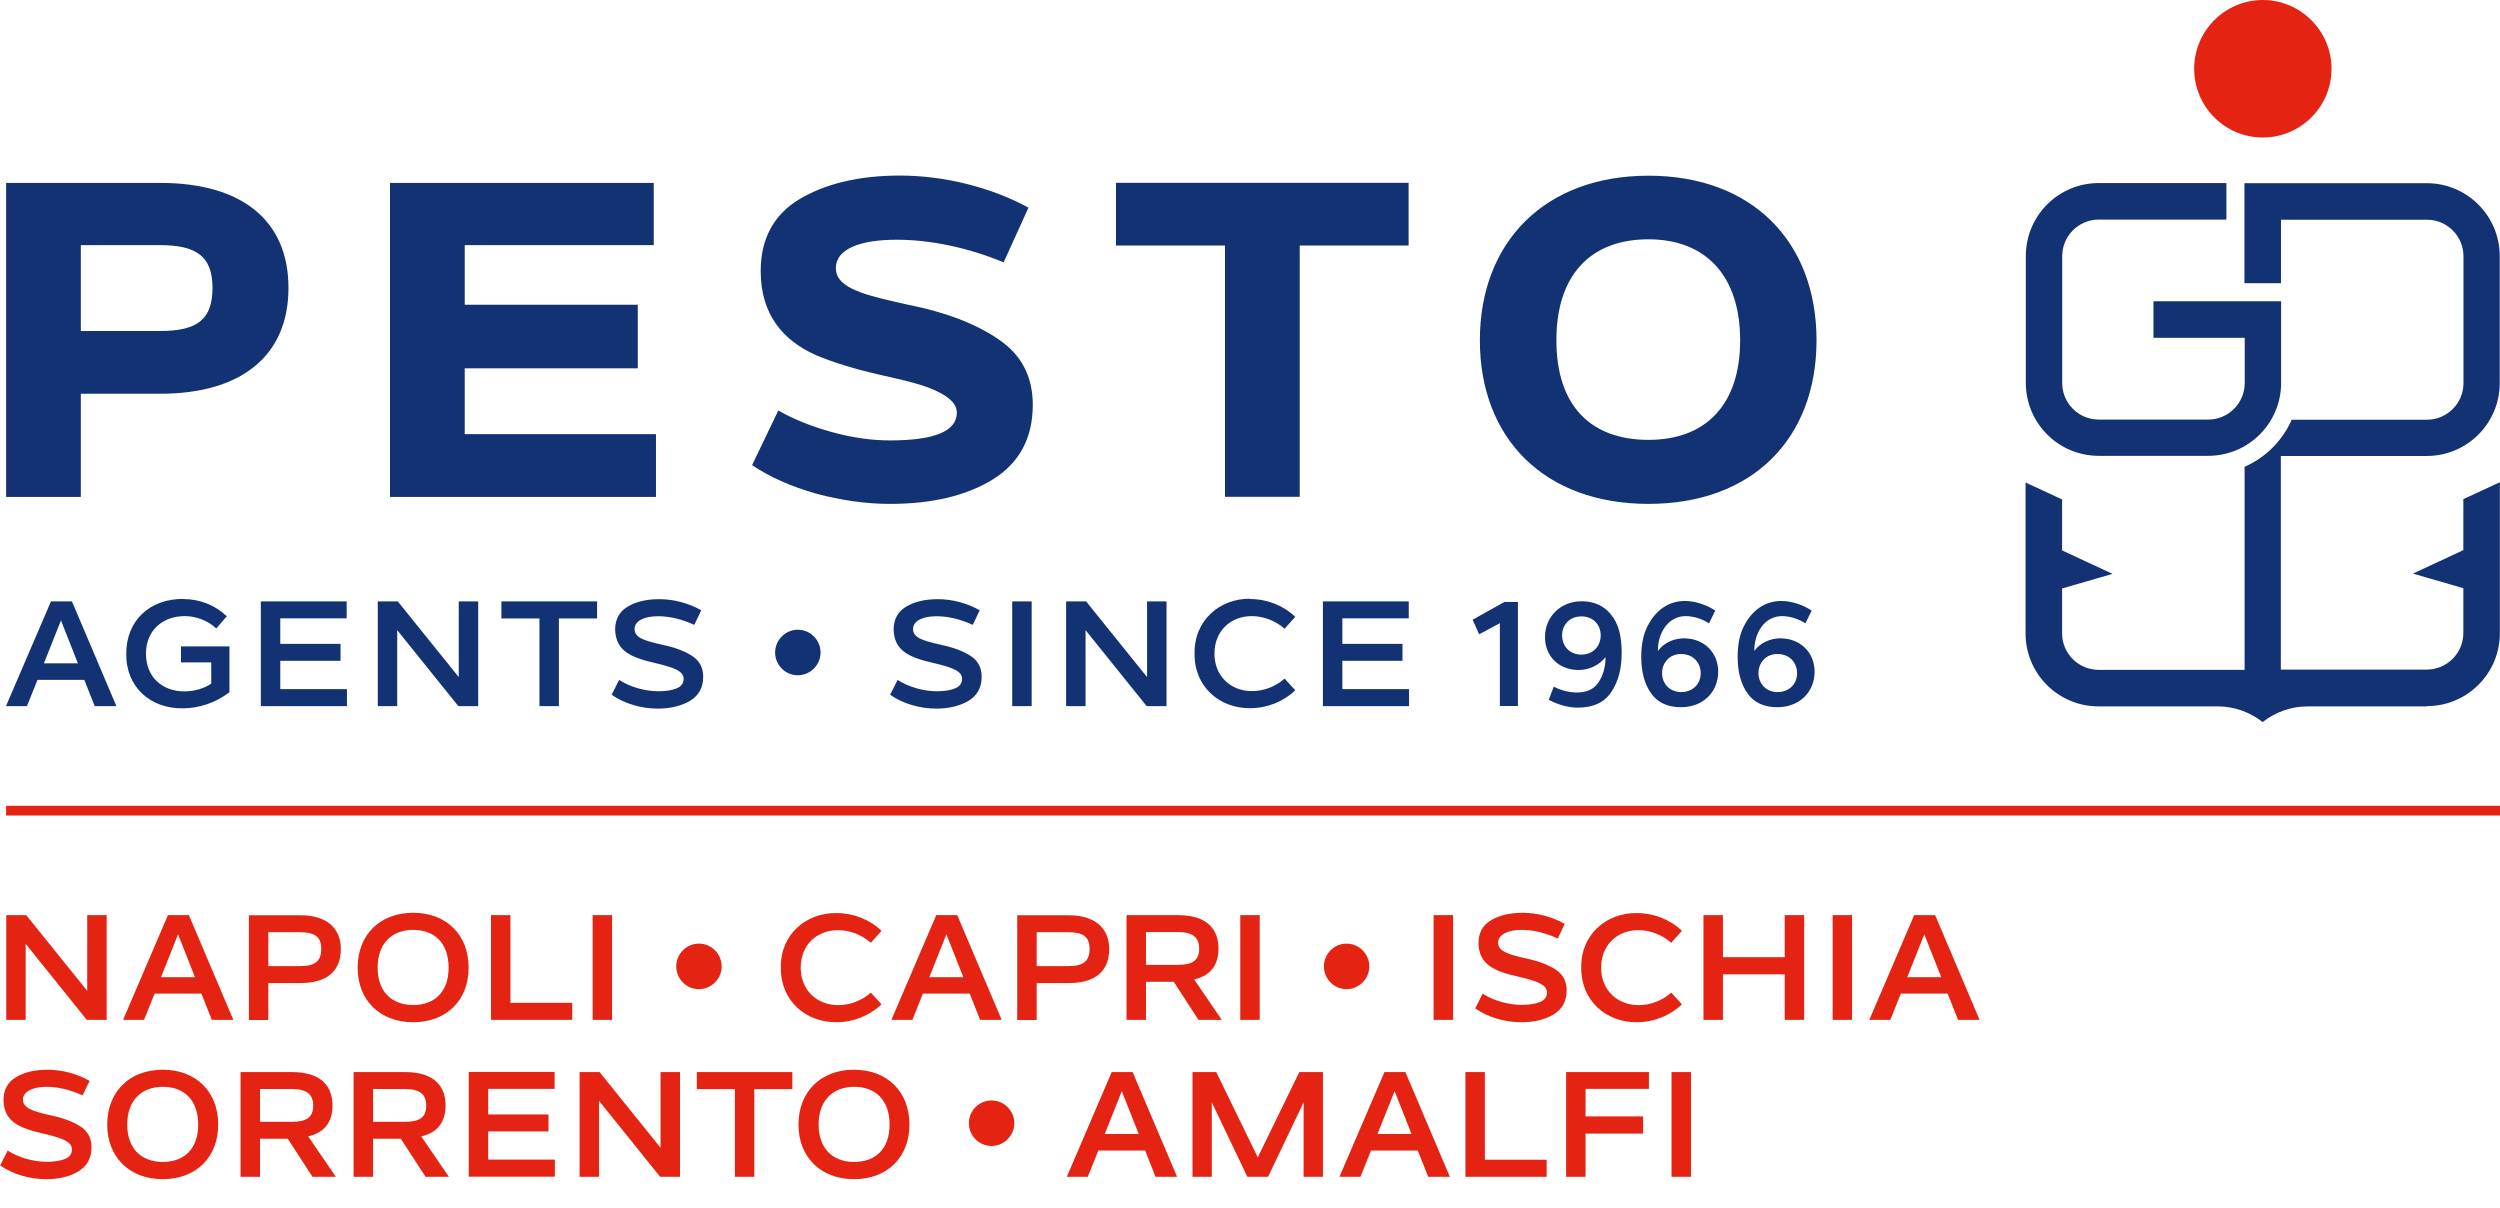
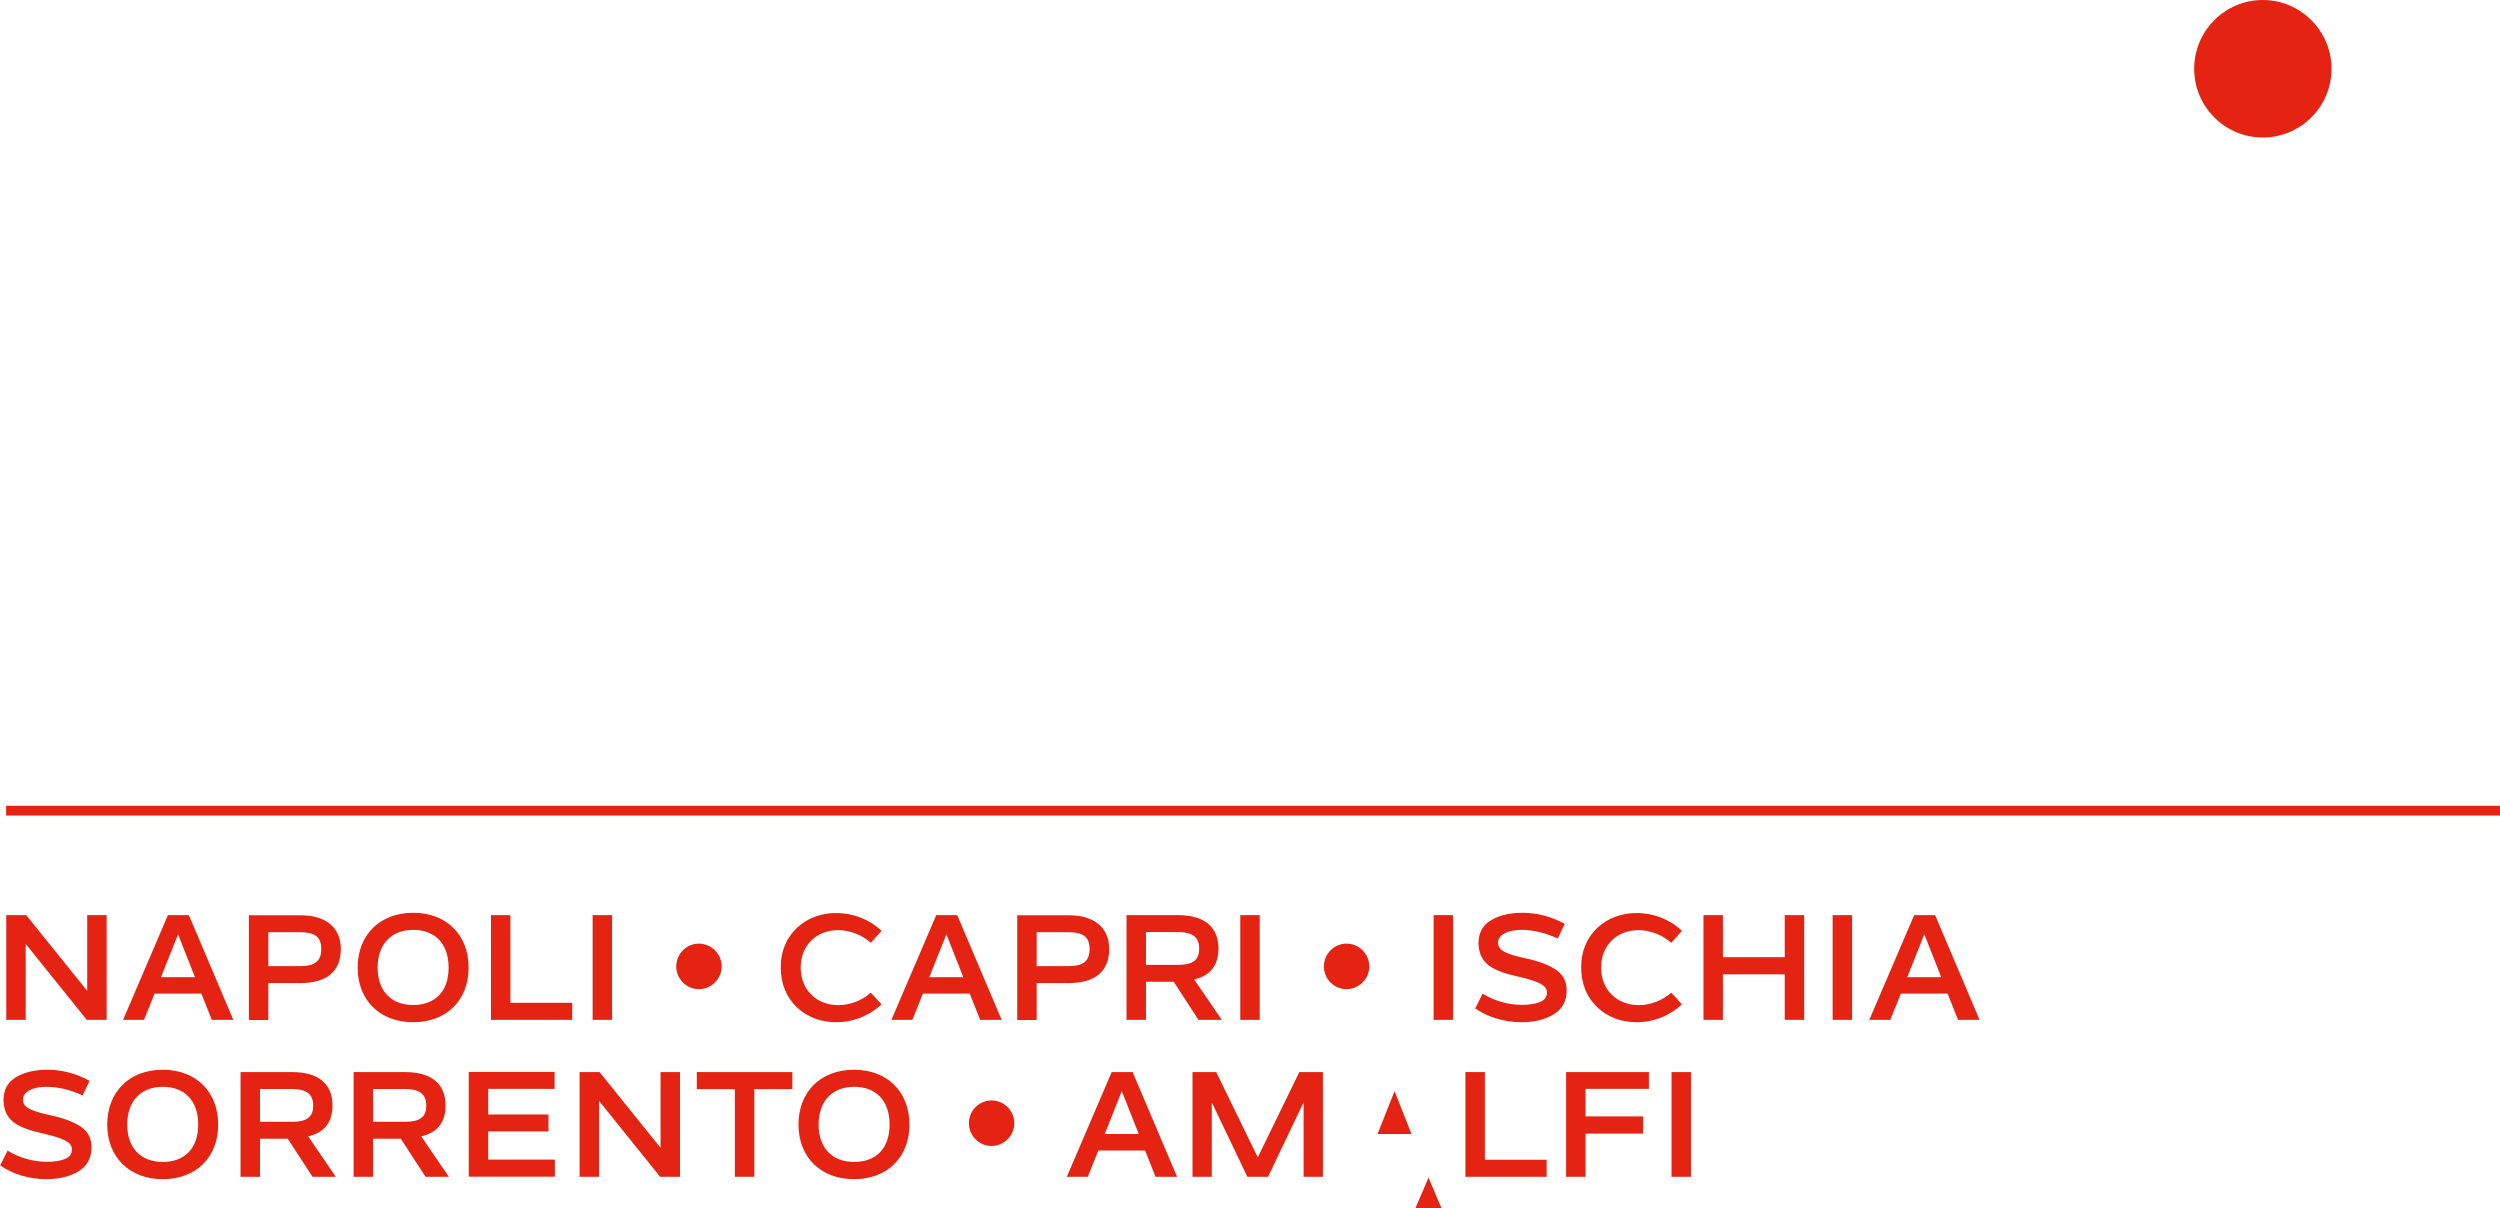
<svg xmlns="http://www.w3.org/2000/svg" id="Layer_1" data-name="Layer 1" viewBox="0 0 180 87">
  <defs>
    <style>
      .cls-1 {
        fill: #e42313;
      }

      .cls-2 {
        fill: #123274;
      }
    </style>
  </defs>
-   <path class="cls-2" d="M11.52,28.35h-5.7v7.43H.44V13.17h11.11c5.89,0,9.22,2.72,9.22,7.56s-3.33,7.62-9.25,7.62ZM11.52,17.65h-5.7v6.18h5.73c2.66,0,3.75-.83,3.75-3.11s-1.18-3.07-3.78-3.07ZM47.23,31.26v4.52h-19.15V13.17h18.99v4.48h-13.61v4.29h12.46v4.58h-12.46v4.74h13.77ZM56.05,29.56c1.06.61,2.31,1.12,3.81,1.54,1.51.42,2.91.61,4.23.61,3.2,0,4.8-.67,4.8-1.99,0-.48-.29-.86-.83-1.22-1.06-.67-2.24-.96-4.68-1.51-1.86-.42-3.39-.9-4.61-1.41-2.4-1.06-4-2.95-4-6.05,0-2.34.93-4.07,2.79-5.19,1.89-1.12,4.29-1.7,7.24-1.7,3.2,0,6.6.86,9.25,2.31l-1.79,3.94c-2.53-1.06-5.28-1.63-7.69-1.63-2.66,0-4.39.67-4.39,2.05,0,1.28,1.63,1.83,4.32,2.43l.83.19c2.75.54,4.93,1.38,6.56,2.5,1.63,1.09,2.47,2.66,2.47,4.71,0,2.4-.96,4.19-2.88,5.38-1.92,1.18-4.39,1.76-7.4,1.76-1.76,0-3.52-.26-5.32-.74-1.79-.51-3.33-1.19-4.61-2.05l1.89-3.94ZM101.43,17.68h-7.85v18.09h-5.38v-18.09h-7.85v-4.52h21.07v4.52ZM118.69,12.65c7.49,0,12.1,4.77,12.1,11.85s-4.61,11.78-12.1,11.78-12.14-4.71-12.14-11.78,4.68-11.85,12.14-11.85ZM118.69,17.23c-4.13,0-6.63,2.53-6.63,7.27s2.5,7.17,6.63,7.17,6.6-2.53,6.6-7.17-2.47-7.27-6.6-7.27ZM164.24,21.69h-9.19v2.63h6.57v3.26c0,1.45-1.18,2.63-2.63,2.63h-7.88c-1.45,0-2.63-1.18-2.63-2.63v-9.14c0-1.45,1.18-2.63,2.63-2.63h9.19v-2.63h-9.19c-2.9,0-5.25,2.35-5.25,5.25v9.14c0,2.9,2.35,5.25,5.25,5.25h7.88c2.9,0,5.25-2.35,5.25-5.25v-5.89ZM174.74,50.84c2.9,0,5.25-2.35,5.25-5.25v-10.87l-2.63,1.22v3.67l-3.63,1.69,3.63,1.05v3.23c0,1.45-1.18,2.63-2.63,2.63h-10.51v-15.38h10.51c2.9,0,5.25-2.35,5.25-5.25v-9.14c0-2.9-2.35-5.25-5.25-5.25h-13.13v7.2s2.63,0,2.63,0v-4.57h10.51c1.45,0,2.63,1.18,2.63,2.63v9.14c0,1.45-1.18,2.63-2.63,2.63h-9.74c-.66,1.51-1.88,2.73-3.39,3.39v14.62h-10.51c-1.45,0-2.63-1.18-2.63-2.63v-3.23l3.63-1.05-3.63-1.69v-3.67l-2.63-1.22v10.87c0,2.9,2.35,5.25,5.25,5.25h8.56c1.23,0,2.36.42,3.26,1.13.9-.71,2.03-1.13,3.26-1.13h8.56ZM6.07,48.95h-3.37l-.76,1.89H.43l3.24-7.54h1.51l3.2,7.54h-1.56l-.75-1.89ZM5.61,47.76l-1.22-3.09-1.23,3.09h2.45ZM13.18,43.13c1.21,0,2.31.44,3.15,1.24l-.76.88c-.6-.57-1.45-.89-2.27-.89-1.57,0-2.79,1.01-2.79,2.71s1.2,2.71,2.76,2.71c.73,0,1.42-.21,1.94-.56v-1.53h-2.18v-1.15h3.49v3.3c-.99.76-2.19,1.16-3.38,1.16-2.29.02-4.08-1.51-4.05-3.94,0-2.4,1.71-3.94,4.09-3.94ZM24.98,49.61v1.23h-6.2v-7.54h6.18v1.22h-4.78v1.84h4.34v1.22h-4.34v2.04h4.8ZM34.43,43.3v7.54h-1.43l-4.4-5.47v5.47h-1.4v-7.54h1.44l4.39,5.45v-5.45h1.4ZM42.98,44.53h-2.74v6.31h-1.4v-6.31h-2.74v-1.23h6.89v1.23ZM44.59,48.96c.78.51,1.87.81,2.81.81.52,0,.95-.06,1.3-.2.35-.14.52-.37.52-.7,0-.56-.72-.81-1.96-1.11-1.79-.41-2.91-.85-2.97-2.41,0-.76.3-1.31.9-1.67.6-.36,1.36-.54,2.28-.54,1.07,0,2.14.3,3.02.8l-.5,1.05c-.92-.42-1.79-.62-2.62-.62-.94,0-1.68.31-1.68.92s.66.82,1.77,1.08l.26.06c.9.19,1.6.46,2.12.8.52.34.79.84.79,1.49,0,.77-.31,1.35-.93,1.73-.62.37-1.4.57-2.34.57-1.19,0-2.42-.36-3.32-1l.53-1.05ZM57.44,45.34c.91,0,1.64.74,1.64,1.64s-.74,1.64-1.64,1.64-1.63-.74-1.63-1.64.74-1.64,1.63-1.64ZM64.64,48.96c.78.51,1.87.81,2.81.81.52,0,.95-.06,1.3-.2.35-.14.52-.37.52-.7,0-.56-.72-.81-1.96-1.11-1.79-.41-2.91-.85-2.97-2.41,0-.76.3-1.31.9-1.67.6-.36,1.36-.54,2.28-.54,1.07,0,2.14.3,3.02.8l-.5,1.05c-.92-.42-1.79-.62-2.62-.62-.94,0-1.68.31-1.68.92s.66.82,1.77,1.08l.26.06c.9.19,1.6.46,2.12.8.52.34.79.84.79,1.49,0,.77-.31,1.35-.93,1.73-.62.37-1.4.57-2.34.57-1.19,0-2.42-.36-3.32-1l.53-1.05ZM72.88,43.3h1.4v7.54h-1.4v-7.54ZM83.99,43.3v7.54h-1.43l-4.4-5.47v5.47h-1.4v-7.54h1.44l4.39,5.45v-5.45h1.4ZM90.01,43.13c1.23,0,2.4.47,3.25,1.28l-.77.86c-.64-.57-1.51-.91-2.36-.91-1.53,0-2.69,1.07-2.69,2.7s1.18,2.7,2.7,2.7c.85,0,1.71-.33,2.35-.9l.77.84c-.84.81-2.02,1.29-3.25,1.29-2.2.02-4.04-1.55-4-3.94-.04-2.41,1.85-3.97,4-3.94ZM101.45,49.61v1.23h-6.2v-7.54h6.18v1.22h-4.78v1.84h4.33v1.22h-4.33v2.04h4.8ZM109.29,43.35v7.48h-1.3v-5.96l-1.49.8-.47-1.05,2.29-1.28h.98ZM111.86,49.43c.48.27,1.13.43,1.66.43.75,0,1.28-.26,1.6-.77.32-.51.48-1.11.48-1.78-.47.6-1.2.93-1.93.93-1.47,0-2.43-1.02-2.43-2.37,0-1.47,1.12-2.58,2.65-2.58.86,0,1.6.33,2.08.93.57.67.79,1.59.79,2.78s-.25,2.08-.75,2.83c-.5.75-1.3,1.12-2.41,1.12-.68,0-1.44-.21-2.09-.57l.36-.94ZM113.86,44.38c-.84,0-1.39.6-1.39,1.37s.54,1.38,1.39,1.38,1.39-.61,1.39-1.38-.54-1.37-1.39-1.37ZM118.62,45.09c.57-1.15,1.53-1.82,2.69-1.82.73,0,1.55.27,2.19.69l-.45.92c-.48-.31-1.11-.52-1.68-.52-1.29,0-2.02,1.26-2,2.51.4-.57,1.14-.91,1.87-.91,1.45,0,2.47,1.02,2.47,2.4,0,1.49-1.11,2.56-2.68,2.56-.97,0-1.69-.34-2.16-1.01-.47-.67-.7-1.55-.7-2.62,0-.88.15-1.61.45-2.21ZM121.03,47.09c-.41,0-.74.14-.99.41-.25.27-.37.6-.37.97,0,.74.54,1.36,1.37,1.36.86,0,1.41-.6,1.41-1.36s-.54-1.38-1.41-1.38ZM125.56,45.09c.57-1.15,1.53-1.82,2.69-1.82.73,0,1.55.27,2.19.69l-.45.92c-.48-.31-1.11-.52-1.68-.52-1.29,0-2.02,1.26-2,2.51.4-.57,1.14-.91,1.87-.91,1.45,0,2.47,1.02,2.47,2.4,0,1.49-1.11,2.56-2.68,2.56-.97,0-1.69-.34-2.16-1.01-.47-.67-.7-1.55-.7-2.62,0-.88.15-1.61.45-2.21ZM127.97,47.09c-.41,0-.74.14-.99.41-.25.27-.37.6-.37.97,0,.74.54,1.36,1.37,1.36.86,0,1.41-.6,1.41-1.36s-.54-1.38-1.41-1.38Z" />
-   <path class="cls-1" d="M167.87,4.95c0,2.74-2.22,4.95-4.95,4.95s-4.94-2.22-4.94-4.95,2.22-4.95,4.94-4.95,4.95,2.22,4.95,4.95M6.28,65.89v5.45l-4.39-5.45H.45v7.54h1.4v-5.47l4.4,5.47h1.43v-7.54h-1.4ZM15.24,73.43h1.56l-3.2-7.54h-1.51l-3.23,7.54h1.51l.76-1.89h3.37l.75,1.89ZM11.59,70.36l1.23-3.09,1.22,3.09h-2.44ZM24.54,68.32c0-1.51-1.05-2.42-2.89-2.42h-3.73v7.54h1.4v-2.66h2.32c1.87,0,2.9-.83,2.9-2.46ZM23.13,68.32c0,.89-.46,1.24-1.53,1.24h-2.28v-2.44h2.27c1.06,0,1.54.31,1.54,1.21ZM25.75,69.67c0,2.34,1.6,3.93,4,3.93s3.99-1.58,3.99-3.93-1.58-3.95-3.99-3.95-4,1.6-4,3.95ZM32.3,69.67c0,1.74-1,2.69-2.55,2.69s-2.56-.97-2.56-2.69,1.01-2.72,2.56-2.72,2.55.97,2.55,2.72ZM36.75,72.2v-6.31h-1.4v7.54h5.85v-1.23h-4.45ZM42.67,73.43h1.4v-7.54h-1.4v7.54ZM48.69,69.58c0,.91.74,1.64,1.63,1.64s1.64-.74,1.64-1.64-.74-1.64-1.64-1.64-1.63.74-1.63,1.64ZM56.22,69.66c-.03,2.39,1.8,3.96,4,3.94,1.23,0,2.4-.48,3.25-1.29l-.77-.84c-.64.57-1.49.9-2.35.9-1.52,0-2.7-1.07-2.7-2.7s1.16-2.7,2.69-2.7c.85,0,1.72.34,2.36.91l.77-.86c-.84-.81-2.02-1.28-3.25-1.28-2.16-.03-4.05,1.53-4,3.94ZM70.56,73.43h1.56l-3.2-7.54h-1.51l-3.23,7.54h1.51l.76-1.89h3.37l.75,1.89ZM66.91,70.36l1.23-3.09,1.22,3.09h-2.44ZM79.86,68.32c0-1.51-1.05-2.42-2.89-2.42h-3.73v7.54h1.4v-2.66h2.32c1.87,0,2.9-.83,2.9-2.46ZM78.45,68.32c0,.89-.46,1.24-1.53,1.24h-2.28v-2.44h2.27c1.06,0,1.54.31,1.54,1.21ZM86.29,73.43h1.68l-1.99-2.91c1.16-.27,1.75-1.01,1.75-2.23,0-.69-.2-1.25-.62-1.67-.48-.48-1.25-.73-2.3-.73h-3.7v7.54h1.4v-2.74h2l1.78,2.74ZM82.51,67.11h2.3c1.04,0,1.53.36,1.53,1.19s-.46,1.17-1.52,1.17h-2.31v-2.36ZM89.3,73.43h1.4v-7.54h-1.4v7.54ZM95.32,69.58c0,.91.74,1.64,1.63,1.64s1.64-.74,1.64-1.64-.74-1.64-1.64-1.64-1.63.74-1.63,1.64ZM103.22,73.43h1.4v-7.54h-1.4v7.54ZM106.21,72.6c.9.64,2.14,1,3.32,1,.94,0,1.72-.19,2.34-.57.62-.38.93-.96.93-1.73,0-.65-.27-1.15-.79-1.49s-1.23-.61-2.12-.8l-.26-.06c-1.11-.26-1.77-.49-1.77-1.08s.74-.92,1.68-.92c.82,0,1.7.2,2.62.62l.5-1.05c-.89-.5-1.95-.8-3.02-.8-.93,0-1.69.18-2.29.54-.6.35-.9.91-.9,1.67.05,1.56,1.17,2.01,2.97,2.41,1.25.3,1.96.56,1.96,1.11,0,.33-.17.57-.52.7-.35.14-.78.2-1.3.2-.94,0-2.03-.3-2.81-.81l-.53,1.05ZM113.85,69.66c-.03,2.39,1.8,3.96,4,3.94,1.23,0,2.4-.48,3.25-1.29l-.77-.84c-.64.57-1.49.9-2.35.9-1.52,0-2.7-1.07-2.7-2.7s1.16-2.7,2.69-2.7c.85,0,1.72.34,2.36.91l.77-.86c-.84-.81-2.02-1.28-3.25-1.28-2.16-.03-4.05,1.53-4,3.94ZM128.5,65.89v3.03h-4.45v-3.03h-1.4v7.54h1.4v-3.28h4.45v3.28h1.4v-7.54h-1.4ZM131.95,73.43h1.4v-7.54h-1.4v7.54ZM140.97,73.43h1.56l-3.2-7.54h-1.51l-3.23,7.54h1.51l.76-1.89h3.37l.75,1.89ZM137.32,70.36l1.23-3.09,1.22,3.09h-2.44ZM0,83.9c.9.64,2.13,1,3.32,1,.94,0,1.72-.19,2.34-.57.62-.38.93-.96.93-1.73,0-.65-.27-1.15-.79-1.49-.52-.34-1.23-.61-2.12-.8l-.26-.06c-1.11-.26-1.77-.49-1.77-1.08s.74-.92,1.68-.92c.82,0,1.7.2,2.62.62l.5-1.05c-.89-.5-1.95-.8-3.02-.8-.93,0-1.69.18-2.28.54-.6.35-.9.91-.9,1.67.05,1.56,1.17,2.01,2.97,2.41,1.25.3,1.96.56,1.96,1.11,0,.33-.17.57-.52.7-.35.14-.78.2-1.3.2-.94,0-2.03-.3-2.81-.81l-.53,1.05ZM7.72,80.97c0,2.34,1.6,3.93,4,3.93s3.99-1.58,3.99-3.93-1.58-3.95-3.99-3.95-4,1.6-4,3.95ZM14.27,80.97c0,1.74-1,2.69-2.55,2.69s-2.56-.97-2.56-2.69,1.01-2.72,2.56-2.72,2.55.97,2.55,2.72ZM22.5,84.73h1.68l-1.99-2.91c1.16-.27,1.75-1.01,1.75-2.23,0-.69-.2-1.25-.62-1.67-.48-.48-1.25-.73-2.3-.73h-3.7v7.54h1.4v-2.74h2l1.78,2.74ZM18.72,78.41h2.3c1.04,0,1.53.36,1.53,1.19s-.46,1.17-1.52,1.17h-2.31v-2.36ZM30.64,84.73h1.68l-1.99-2.91c1.16-.27,1.75-1.01,1.75-2.23,0-.69-.2-1.25-.62-1.67-.48-.48-1.25-.73-2.3-.73h-3.7v7.54h1.4v-2.74h2l1.78,2.74ZM26.86,78.41h2.3c1.04,0,1.53.36,1.53,1.19s-.46,1.17-1.52,1.17h-2.31v-2.36ZM35.15,83.5v-2.04h4.34v-1.22h-4.34v-1.84h4.78v-1.22h-6.18v7.54h6.2v-1.23h-4.8ZM47.56,77.19v5.45l-4.39-5.45h-1.44v7.54h1.4v-5.47l4.4,5.47h1.43v-7.54h-1.4ZM57.06,77.19h-6.89v1.23h2.74v6.31h1.4v-6.31h2.74v-1.23ZM57.49,80.97c0,2.34,1.6,3.93,4,3.93s3.99-1.58,3.99-3.93-1.58-3.95-3.99-3.95-4,1.6-4,3.95ZM64.05,80.97c0,1.74-1,2.69-2.55,2.69s-2.56-.97-2.56-2.69,1.01-2.72,2.56-2.72,2.55.97,2.55,2.72ZM69.76,80.87c0,.91.74,1.64,1.63,1.64s1.64-.74,1.64-1.64-.74-1.64-1.64-1.64-1.63.74-1.63,1.64ZM83.19,84.73h1.56l-3.2-7.54h-1.51l-3.23,7.54h1.51l.76-1.89h3.37l.75,1.89ZM79.54,81.65l1.23-3.09,1.22,3.09h-2.44ZM93.55,77.19l-2.99,6.14-2.99-6.14h-1.71v7.54h1.39v-5.36l2.56,5.36h1.49l2.56-5.36v5.36h1.39v-7.54h-1.71ZM102.83,84.73h1.56l-3.2-7.54h-1.51l-3.24,7.54h1.51l.76-1.89h3.37l.75,1.89ZM99.18,81.65l1.23-3.09,1.22,3.09h-2.45ZM106.91,83.5v-6.31h-1.4v7.54h5.85v-1.23h-4.45ZM118.72,78.41v-1.22h-5.96v7.54h1.4v-3.11h4.14v-1.24h-4.14v-1.98h4.56ZM120.35,84.73h1.4v-7.54h-1.4v7.54ZM180,58.72v-.7H.44v.7h179.56Z" />
+   <path class="cls-1" d="M167.87,4.95c0,2.74-2.22,4.95-4.95,4.95s-4.94-2.22-4.94-4.95,2.22-4.95,4.94-4.95,4.95,2.22,4.95,4.95M6.28,65.89v5.45l-4.39-5.45H.45v7.54h1.4v-5.47l4.4,5.47h1.43v-7.54h-1.4ZM15.24,73.43h1.56l-3.2-7.54h-1.51l-3.23,7.54h1.51l.76-1.89h3.37l.75,1.89ZM11.59,70.36l1.23-3.09,1.22,3.09h-2.44ZM24.54,68.32c0-1.51-1.05-2.42-2.89-2.42h-3.73v7.54h1.4v-2.66h2.32c1.87,0,2.9-.83,2.9-2.46ZM23.13,68.32c0,.89-.46,1.24-1.53,1.24h-2.28v-2.44h2.27c1.06,0,1.54.31,1.54,1.21ZM25.75,69.67c0,2.34,1.6,3.93,4,3.93s3.99-1.58,3.99-3.93-1.58-3.95-3.99-3.95-4,1.6-4,3.95ZM32.3,69.67c0,1.74-1,2.69-2.55,2.69s-2.56-.97-2.56-2.69,1.01-2.72,2.56-2.72,2.55.97,2.55,2.72ZM36.75,72.2v-6.31h-1.4v7.54h5.85v-1.23h-4.45ZM42.67,73.43h1.4v-7.54h-1.4v7.54ZM48.69,69.58c0,.91.74,1.64,1.63,1.64s1.64-.74,1.64-1.64-.74-1.64-1.64-1.64-1.63.74-1.63,1.64ZM56.22,69.66c-.03,2.39,1.8,3.96,4,3.94,1.23,0,2.4-.48,3.25-1.29l-.77-.84c-.64.57-1.49.9-2.35.9-1.52,0-2.7-1.07-2.7-2.7s1.16-2.7,2.69-2.7c.85,0,1.72.34,2.36.91l.77-.86c-.84-.81-2.02-1.28-3.25-1.28-2.16-.03-4.05,1.53-4,3.94ZM70.56,73.43h1.56l-3.2-7.54h-1.51l-3.23,7.54h1.51l.76-1.89h3.37l.75,1.89ZM66.91,70.36l1.23-3.09,1.22,3.09h-2.44ZM79.86,68.32c0-1.51-1.05-2.42-2.89-2.42h-3.73v7.54h1.4v-2.66h2.32c1.87,0,2.9-.83,2.9-2.46ZM78.45,68.32c0,.89-.46,1.24-1.53,1.24h-2.28v-2.44h2.27c1.06,0,1.54.31,1.54,1.21ZM86.29,73.43h1.68l-1.99-2.91c1.16-.27,1.75-1.01,1.75-2.23,0-.69-.2-1.25-.62-1.67-.48-.48-1.25-.73-2.3-.73h-3.7v7.54h1.4v-2.74h2l1.78,2.74ZM82.51,67.11h2.3c1.04,0,1.53.36,1.53,1.19s-.46,1.17-1.52,1.17h-2.31v-2.36ZM89.3,73.43h1.4v-7.54h-1.4v7.54ZM95.32,69.58c0,.91.74,1.64,1.63,1.64s1.64-.74,1.64-1.64-.74-1.64-1.64-1.64-1.63.74-1.63,1.64ZM103.22,73.43h1.4v-7.54h-1.4v7.54ZM106.21,72.6c.9.64,2.14,1,3.32,1,.94,0,1.72-.19,2.34-.57.62-.38.93-.96.93-1.73,0-.65-.27-1.15-.79-1.49s-1.23-.61-2.12-.8l-.26-.06c-1.11-.26-1.77-.49-1.77-1.08s.74-.92,1.68-.92c.82,0,1.7.2,2.62.62l.5-1.05c-.89-.5-1.95-.8-3.02-.8-.93,0-1.69.18-2.29.54-.6.35-.9.91-.9,1.67.05,1.56,1.17,2.01,2.97,2.41,1.25.3,1.96.56,1.96,1.11,0,.33-.17.57-.52.7-.35.14-.78.2-1.3.2-.94,0-2.03-.3-2.81-.81l-.53,1.05ZM113.85,69.66c-.03,2.39,1.8,3.96,4,3.94,1.23,0,2.4-.48,3.25-1.29l-.77-.84c-.64.57-1.49.9-2.35.9-1.52,0-2.7-1.07-2.7-2.7s1.16-2.7,2.69-2.7c.85,0,1.72.34,2.36.91l.77-.86c-.84-.81-2.02-1.28-3.25-1.28-2.16-.03-4.05,1.53-4,3.94ZM128.5,65.89v3.03h-4.45v-3.03h-1.4v7.54h1.4v-3.28h4.45v3.28h1.4v-7.54h-1.4ZM131.95,73.43h1.4v-7.54h-1.4v7.54ZM140.97,73.43h1.56l-3.2-7.54h-1.51l-3.23,7.54h1.51l.76-1.89h3.37l.75,1.89ZM137.32,70.36l1.23-3.09,1.22,3.09h-2.44ZM0,83.9c.9.64,2.13,1,3.32,1,.94,0,1.72-.19,2.34-.57.62-.38.93-.96.93-1.73,0-.65-.27-1.15-.79-1.49-.52-.34-1.23-.61-2.12-.8l-.26-.06c-1.11-.26-1.77-.49-1.77-1.08s.74-.92,1.68-.92c.82,0,1.7.2,2.62.62l.5-1.05c-.89-.5-1.95-.8-3.02-.8-.93,0-1.69.18-2.28.54-.6.35-.9.91-.9,1.67.05,1.56,1.17,2.01,2.97,2.41,1.25.3,1.96.56,1.96,1.11,0,.33-.17.57-.52.7-.35.14-.78.2-1.3.2-.94,0-2.03-.3-2.81-.81l-.53,1.05ZM7.72,80.97c0,2.34,1.6,3.93,4,3.93s3.99-1.58,3.99-3.93-1.58-3.95-3.99-3.95-4,1.6-4,3.95ZM14.27,80.97c0,1.74-1,2.69-2.55,2.69s-2.56-.97-2.56-2.69,1.01-2.72,2.56-2.72,2.55.97,2.55,2.72ZM22.5,84.73h1.68l-1.99-2.91c1.16-.27,1.75-1.01,1.75-2.23,0-.69-.2-1.25-.62-1.67-.48-.48-1.25-.73-2.3-.73h-3.7v7.54h1.4v-2.74h2l1.78,2.74ZM18.72,78.41h2.3c1.04,0,1.53.36,1.53,1.19s-.46,1.17-1.52,1.17h-2.31v-2.36ZM30.64,84.73h1.68l-1.99-2.91c1.16-.27,1.75-1.01,1.75-2.23,0-.69-.2-1.25-.62-1.67-.48-.48-1.25-.73-2.3-.73h-3.7v7.54h1.4v-2.74h2l1.78,2.74ZM26.86,78.41h2.3c1.04,0,1.53.36,1.53,1.19s-.46,1.17-1.52,1.17h-2.31v-2.36ZM35.15,83.5v-2.04h4.34v-1.22h-4.34v-1.84h4.78v-1.22h-6.18v7.54h6.2v-1.23h-4.8ZM47.56,77.19v5.45l-4.39-5.45h-1.44v7.54h1.4v-5.47l4.4,5.47h1.43v-7.54h-1.4ZM57.06,77.19h-6.89v1.23h2.74v6.31h1.4v-6.31h2.74v-1.23ZM57.49,80.97c0,2.34,1.6,3.93,4,3.93s3.99-1.58,3.99-3.93-1.58-3.95-3.99-3.95-4,1.6-4,3.95ZM64.05,80.97c0,1.74-1,2.69-2.55,2.69s-2.56-.97-2.56-2.69,1.01-2.72,2.56-2.72,2.55.97,2.55,2.72ZM69.76,80.87c0,.91.74,1.64,1.63,1.64s1.64-.74,1.64-1.64-.74-1.64-1.64-1.64-1.63.74-1.63,1.64ZM83.19,84.73h1.56l-3.2-7.54h-1.51l-3.23,7.54h1.51l.76-1.89h3.37l.75,1.89ZM79.54,81.65l1.23-3.09,1.22,3.09h-2.44ZM93.55,77.19l-2.99,6.14-2.99-6.14h-1.71v7.54h1.39v-5.36l2.56,5.36h1.49l2.56-5.36v5.36h1.39v-7.54h-1.71ZM102.83,84.73h1.56h-1.51l-3.24,7.54h1.51l.76-1.89h3.37l.75,1.89ZM99.18,81.65l1.23-3.09,1.22,3.09h-2.45ZM106.91,83.5v-6.31h-1.4v7.54h5.85v-1.23h-4.45ZM118.72,78.41v-1.22h-5.96v7.54h1.4v-3.11h4.14v-1.24h-4.14v-1.98h4.56ZM120.35,84.73h1.4v-7.54h-1.4v7.54ZM180,58.72v-.7H.44v.7h179.56Z" />
</svg>